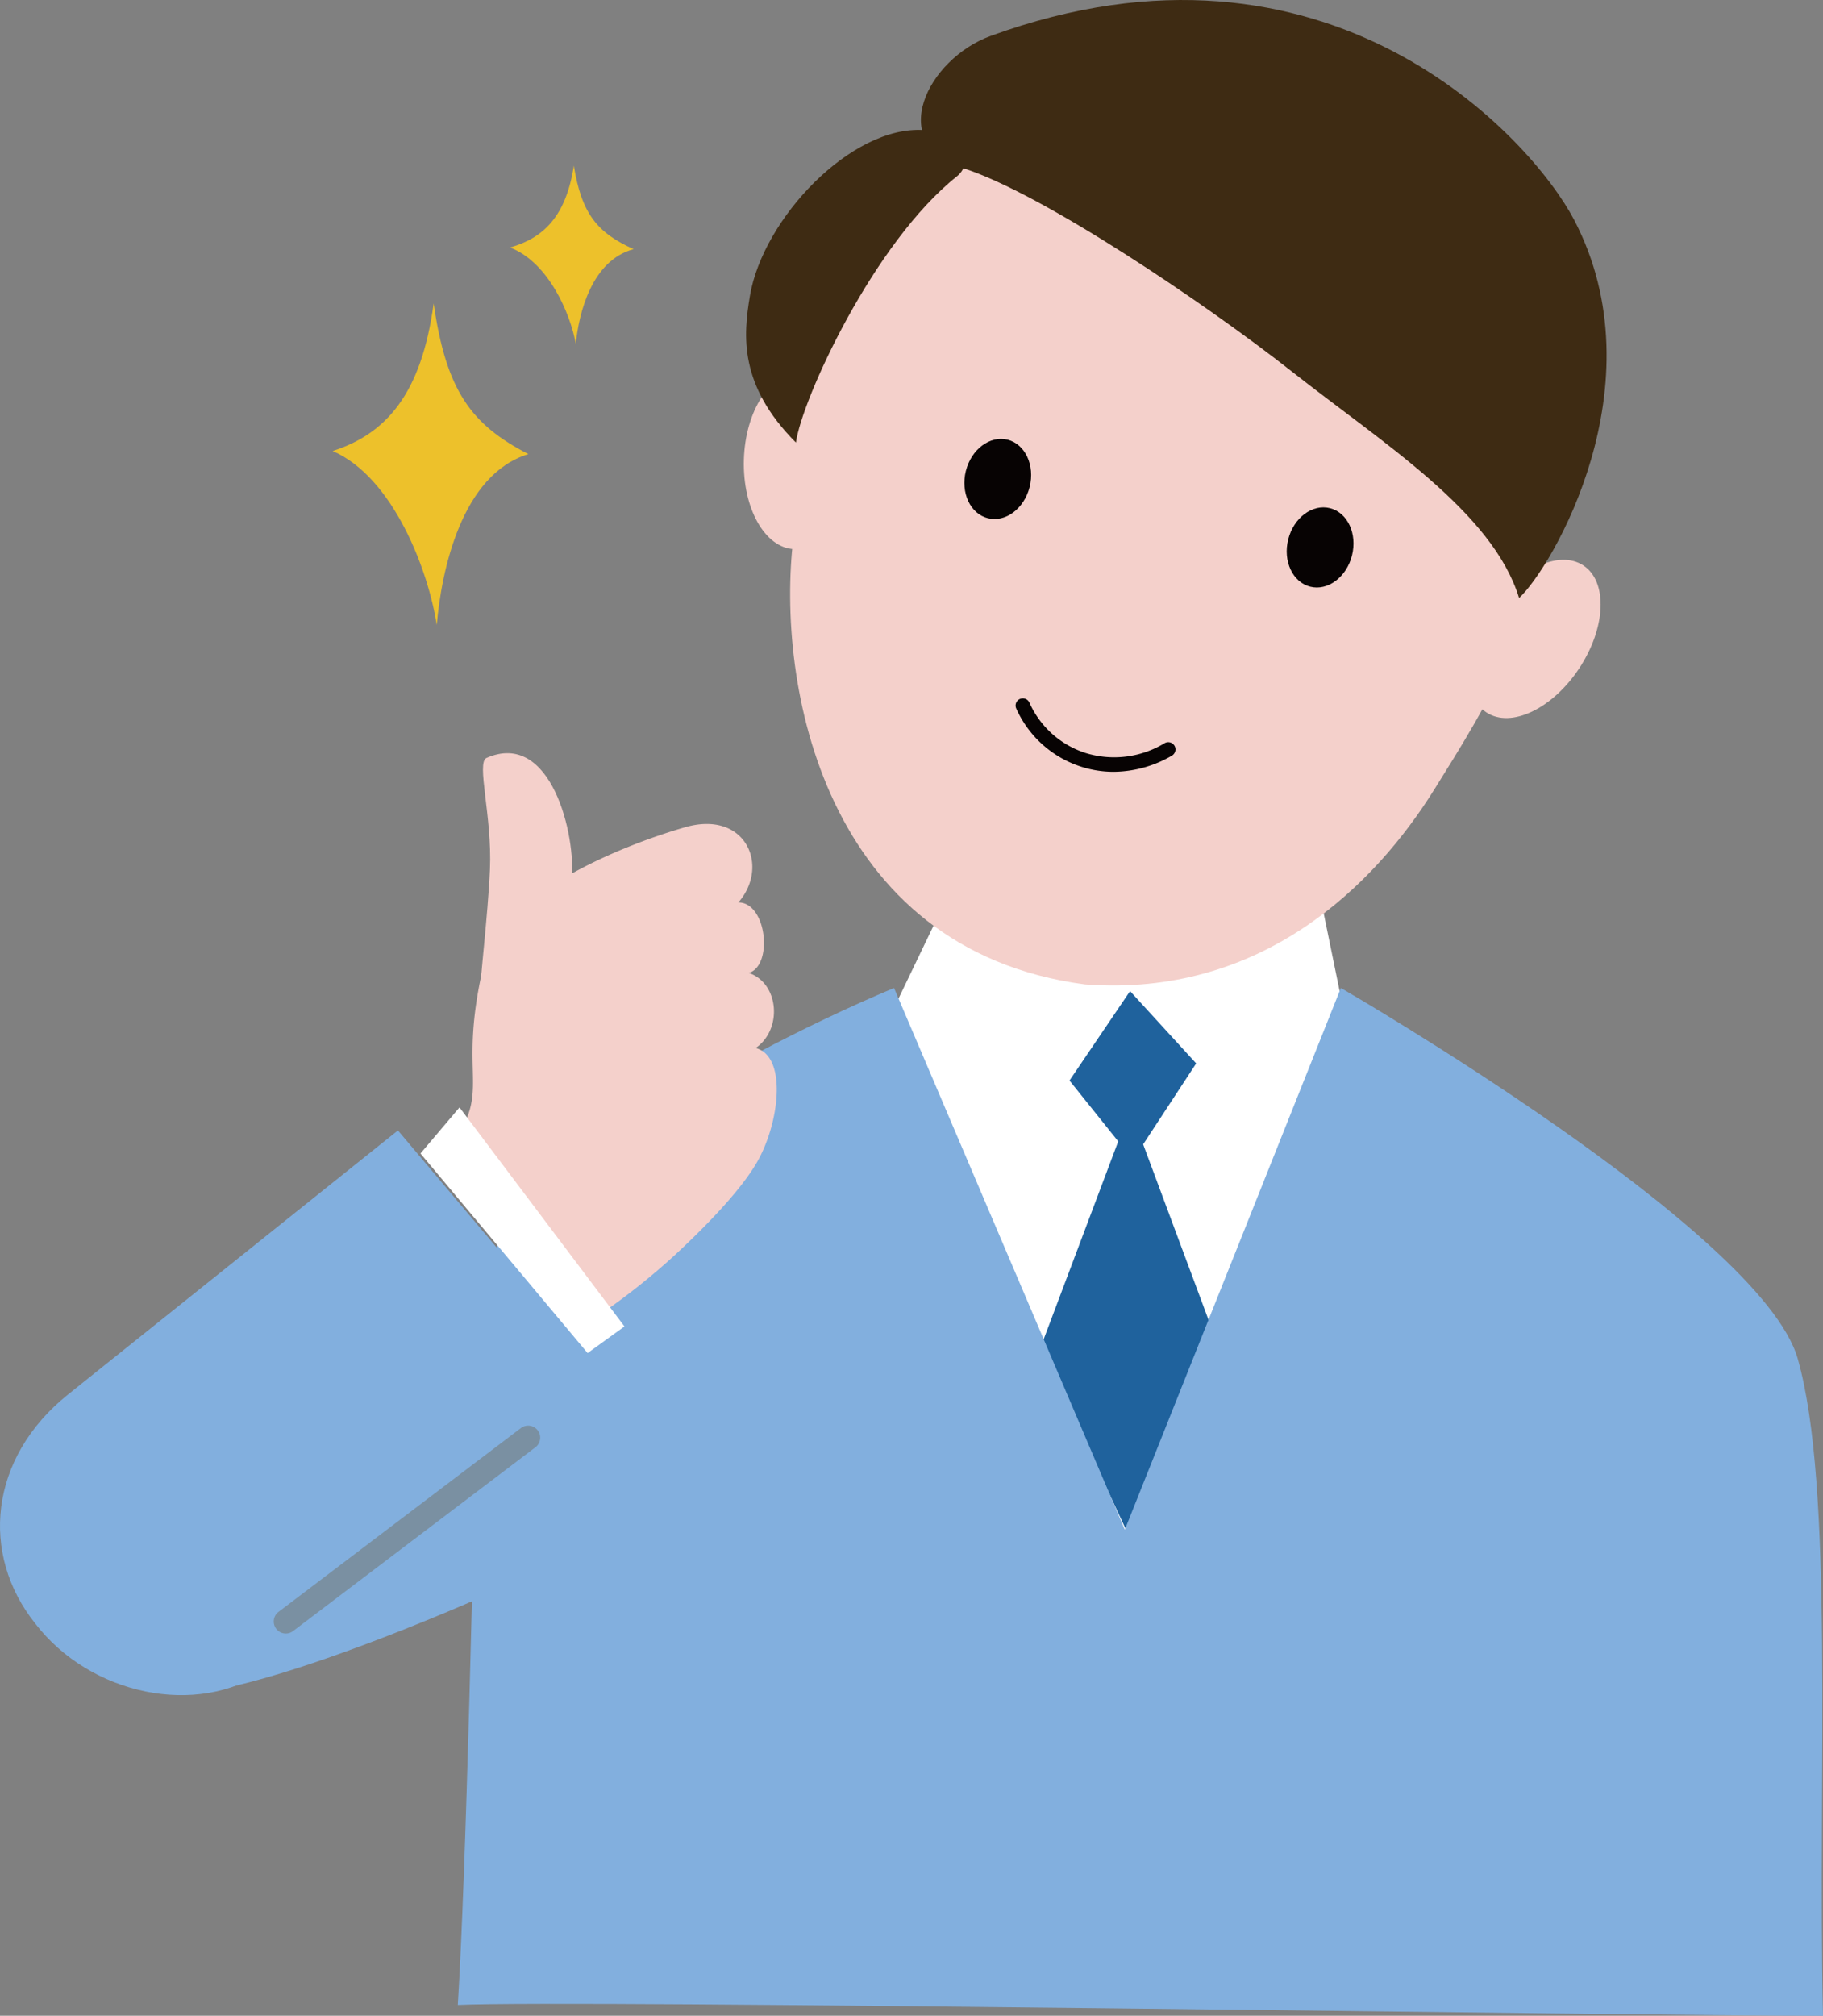
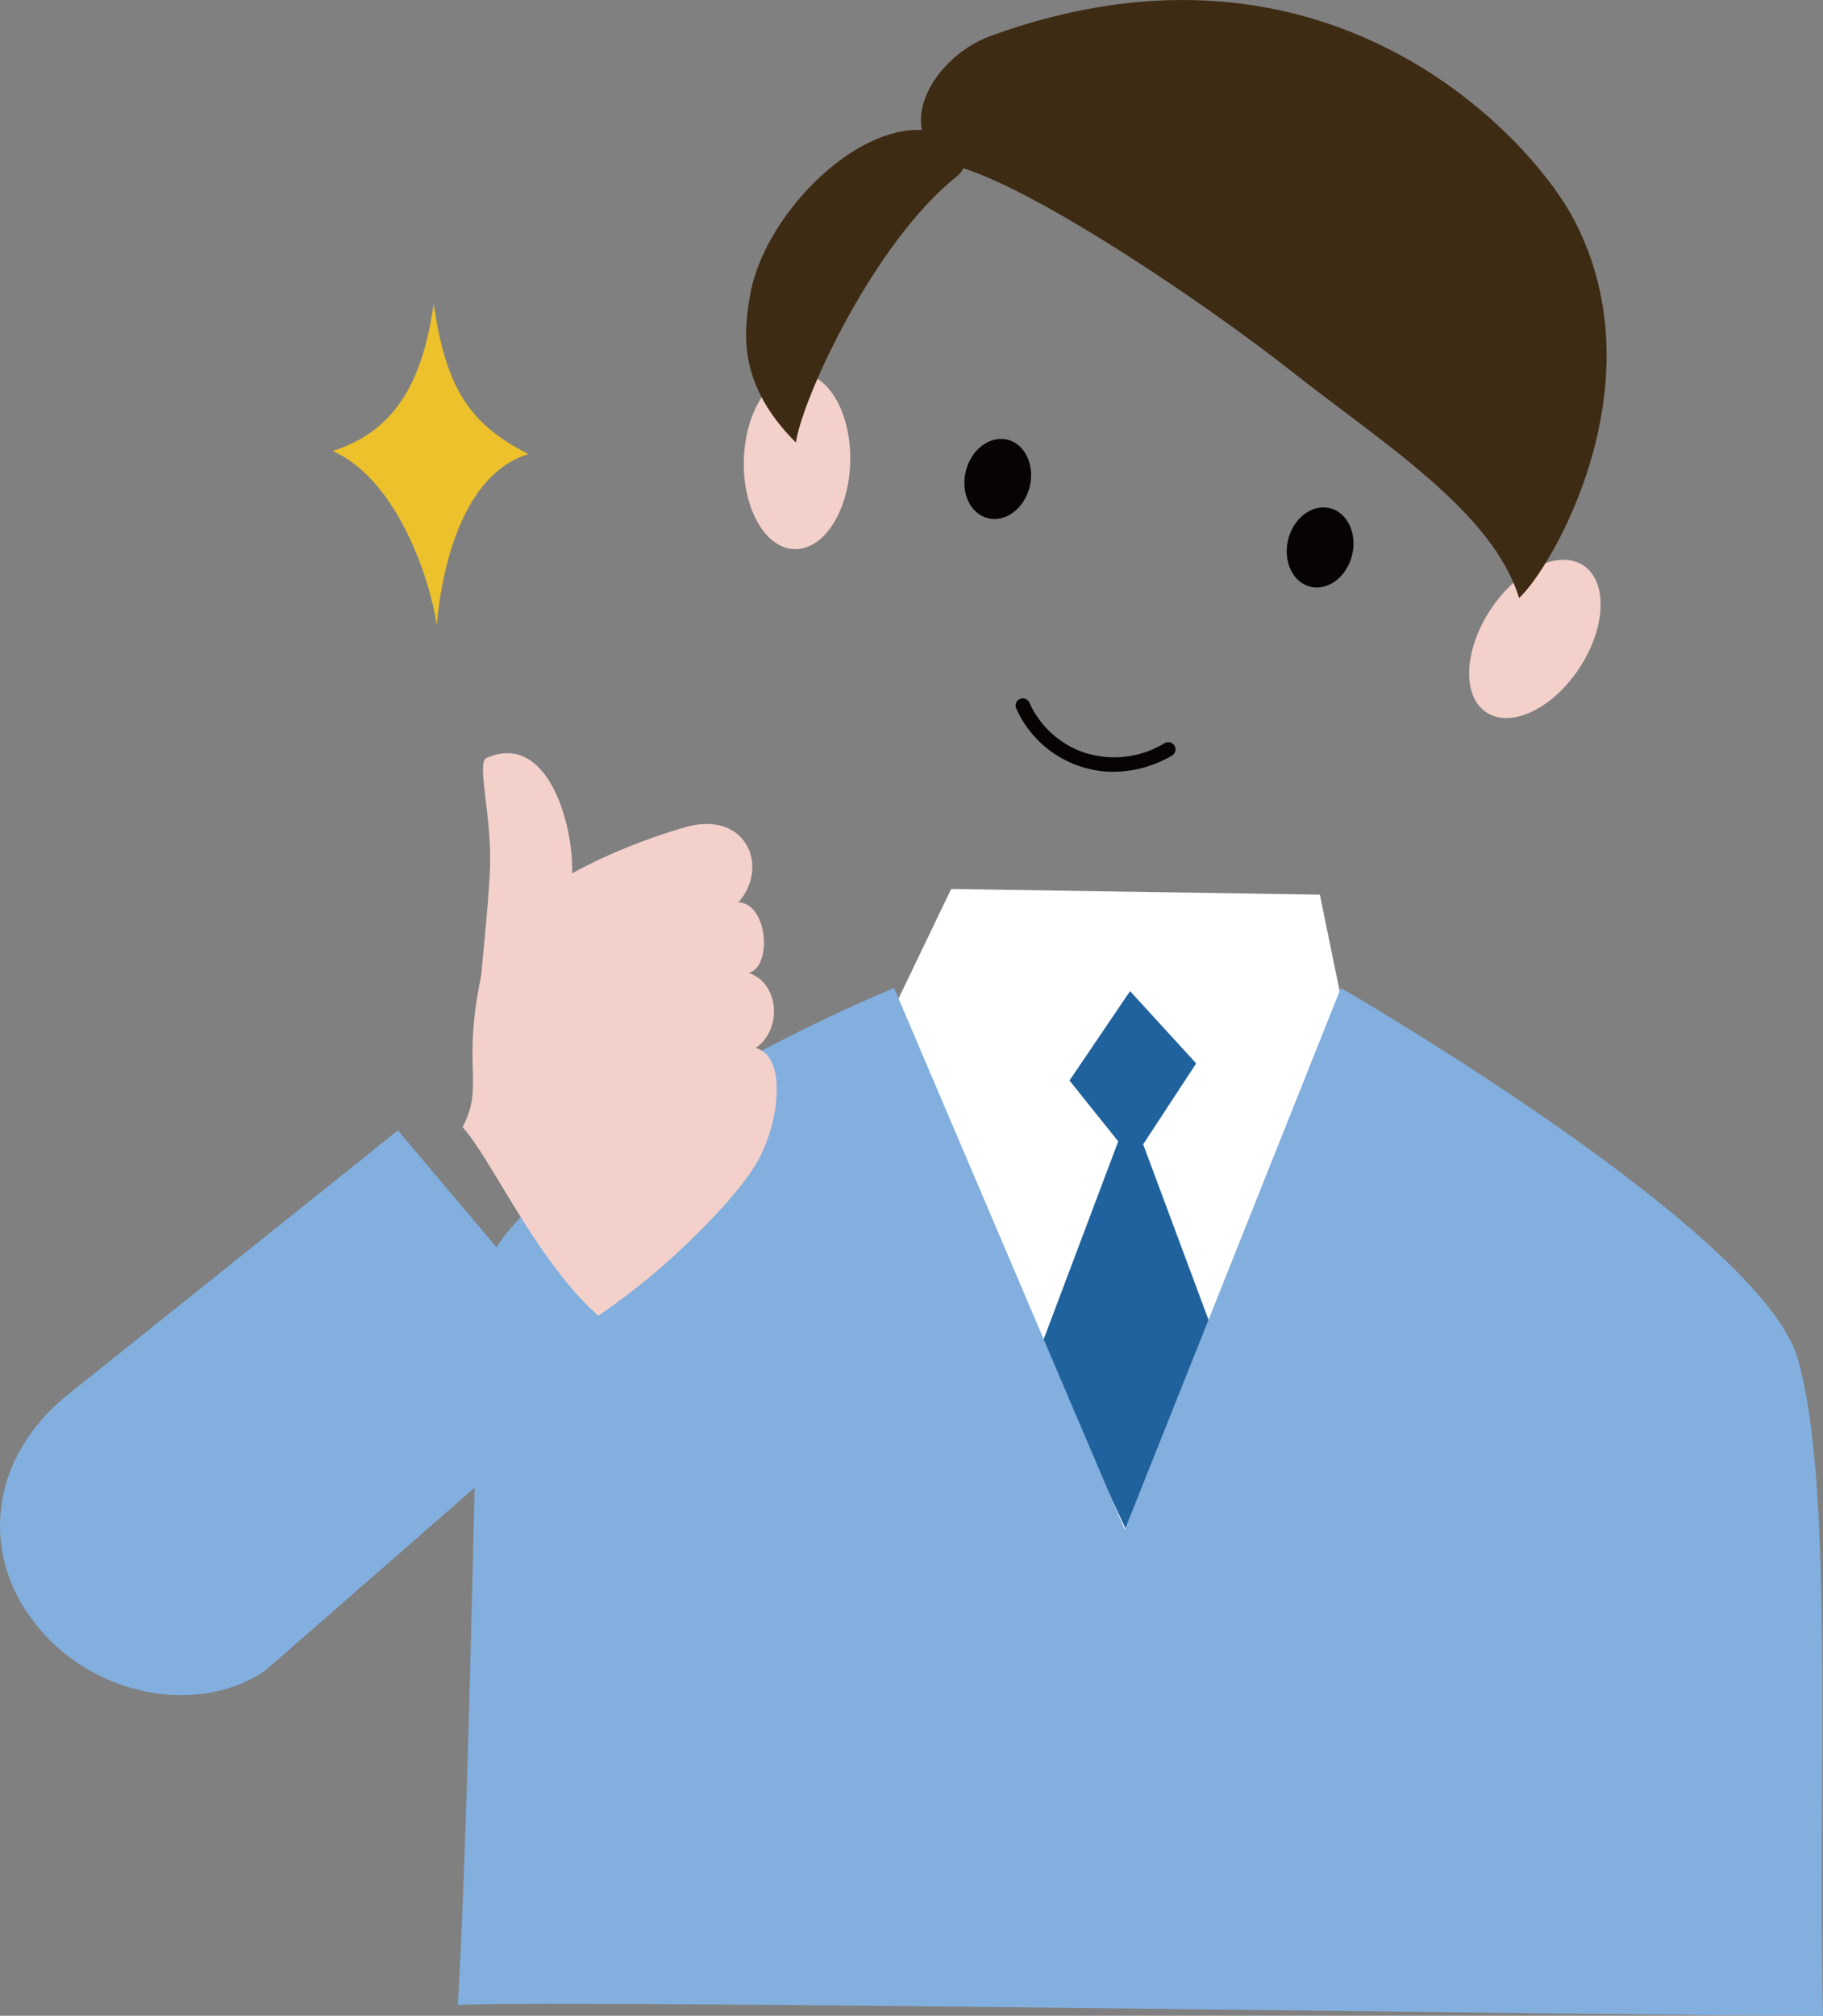
<svg xmlns="http://www.w3.org/2000/svg" width="158.881" height="175.639" viewBox="0 0 158.881 175.639">
  <rect x="0" y="0" width="158.881" height="175.639" fill="#808080" stroke="none" />
  <defs>
    <style>.a{fill:#82afde;}.b{fill:#fff;}.c{fill:#1f629d;}.d{fill:#f4d0cb;}.e{fill:#070303;}.f{fill:#3e2b13;}.g{fill:#7a90a2;}.h{fill:#edc12b;}</style>
  </defs>
  <g transform="translate(-1206.64 -558.47)">
-     <path class="a" d="M1241.846,635.951s-28.957,12.86-29.265,6.683,21.709-24.436,26.96-27.525,13.286,12.056,13.286,12.056Z" transform="translate(6.525 61.784)" />
    <path class="b" d="M1243.434,607.176l5.669-11.8,32.134.494,2.455,11.983-20.252,49.812Z" transform="translate(40.434 40.553)" />
    <path class="c" d="M1252.352,607.405l5.279-7.791,5.762,6.3-4.62,7.05,5.947,15.969-7.353,17.8-7.506-16.145,6.738-17.881Z" transform="translate(47.498 45.214)" />
    <path class="a" d="M1263.667,599.484l20.112,47.2,18.83-47.2s36.628,21.142,39.816,32.3,1.74,35.946,2.2,57.256c-17,0-108.59-1.421-118.978-.949.722-11.666,1.35-38.3,1.822-61.912C1227.634,618.139,1248.575,605.812,1263.667,599.484Z" transform="translate(20.892 45.071)" />
    <ellipse class="d" cx="7.668" cy="4.633" rx="7.668" ry="4.633" transform="matrix(0.551, -0.835, 0.835, 0.551, 1332.318, 617.992)" />
-     <path class="d" d="M1306.061,593.273c.59,13.236-6.255,23.665-10.438,30.4-5.281,8.5-15.139,18.175-30.464,17.041-22.8-3.018-26.944-26.243-25.432-38.864,3.3-27.6,4-34.118,28.915-39.474C1286.992,558.435,1305.1,571.7,1306.061,593.273Z" transform="translate(36.054 3.535)" />
    <path class="e" d="M1257.359,593.881a9.175,9.175,0,0,1-2.861-.455,9.324,9.324,0,0,1-5.642-5.1.629.629,0,0,1,1.152-.5,8.068,8.068,0,0,0,4.88,4.408,8.464,8.464,0,0,0,6.939-.861.63.63,0,0,1,.632,1.089A10.192,10.192,0,0,1,1257.359,593.881Z" transform="translate(46.335 31.838)" />
    <path class="f" d="M1250.94,561.608c-5.482,2-9.178,9.38-2.374,11.521s21.138,11.8,28.682,17.746c7.921,6.242,17.459,12.186,19.764,19.7,2.792-2.533,12.323-18.582,4.785-32.97C1298.118,570.585,1280.416,550.867,1250.94,561.608Z" transform="translate(42.022 0)" />
    <ellipse class="e" cx="3.526" cy="2.865" rx="3.526" ry="2.865" transform="matrix(0.244, -0.97, 0.97, 0.244, 1318.053, 608.89)" />
    <ellipse class="e" cx="3.526" cy="2.865" rx="3.526" ry="2.865" transform="matrix(0.244, -0.97, 0.97, 0.244, 1289.958, 602.925)" />
    <ellipse class="d" cx="7.668" cy="4.633" rx="7.668" ry="4.633" transform="matrix(0.03, -1, 1, 0.03, 1271.241, 606.18)" />
    <path class="f" d="M1255.975,567.925c-7.25,5.77-13.5,19.426-14.012,23.183-5-5.006-4.584-9.359-4.011-12.774,1.134-6.767,8.855-14.865,15.14-14.457C1255.093,564.007,1257.969,566.339,1255.975,567.925Z" transform="translate(34.045 5.925)" />
    <g transform="translate(1246.956 624.092)">
      <path class="d" d="M1227.72,604.8c1.4-5.848,11.6-10.136,17.513-11.838,5.321-1.53,7.407,3.411,4.649,6.553,2.481-.017,3.05,5.508.909,6.14,2.643.881,2.966,4.916.6,6.542,2.762.718,2.086,6.53.111,9.955-1.492,2.586-4.737,5.845-7.22,8.144a58.925,58.925,0,0,1-6.608,5.224c-5.379-4.763-9.22-13.521-11.832-16.441C1227.844,615.393,1225.59,613.716,1227.72,604.8Z" transform="translate(-1225.848 -586.501)" />
      <path class="d" d="M1226.528,612.009c.065-2.531.772-7.938.957-12.155.2-4.626-1.209-9.3-.3-9.7,5.632-2.479,7.827,6.754,7.424,10.671C1234.128,605.5,1231.4,610.588,1226.528,612.009Z" transform="translate(-1225.101 -589.734)" />
    </g>
-     <path class="b" d="M1238.666,625.849,1224.1,608.457l3.4-4.016,14.377,19.087Z" transform="translate(19.187 50.519)" />
    <path class="a" d="M1209.711,648.362h0c-4.823-6.034-4.036-14.439,2.863-19.959l28.747-23.006,17.948,21.285-29.488,25.762C1223.812,656.537,1214.511,654.606,1209.711,648.362Z" transform="translate(0 51.569)" />
-     <path class="g" d="M1219.057,635.774a1.049,1.049,0,0,1-.634-1.885l21.145-16.032a1.05,1.05,0,0,1,1.268,1.673l-21.145,16.031A1.051,1.051,0,0,1,1219.057,635.774Z" transform="translate(12.491 65.028)" />
    <path class="h" d="M1232.879,574.941c-1.082,7.987-4.2,11.37-8.8,12.86,5.278,2.3,8.336,10.391,9.069,15.161.405-4.74,2.165-13.129,7.987-14.892C1236.129,585.5,1233.964,582.523,1232.879,574.941Z" transform="translate(11.557 9.968)" />
-     <path class="h" d="M1234.865,570.882c-.683,4.427-2.65,6.3-5.557,7.129,3.336,1.275,5.264,5.76,5.728,8.4.258-2.626,1.367-7.281,5.042-8.256C1236.917,576.734,1235.548,575.084,1234.865,570.882Z" transform="translate(21.786 2.025)" />
  </g>
</svg>